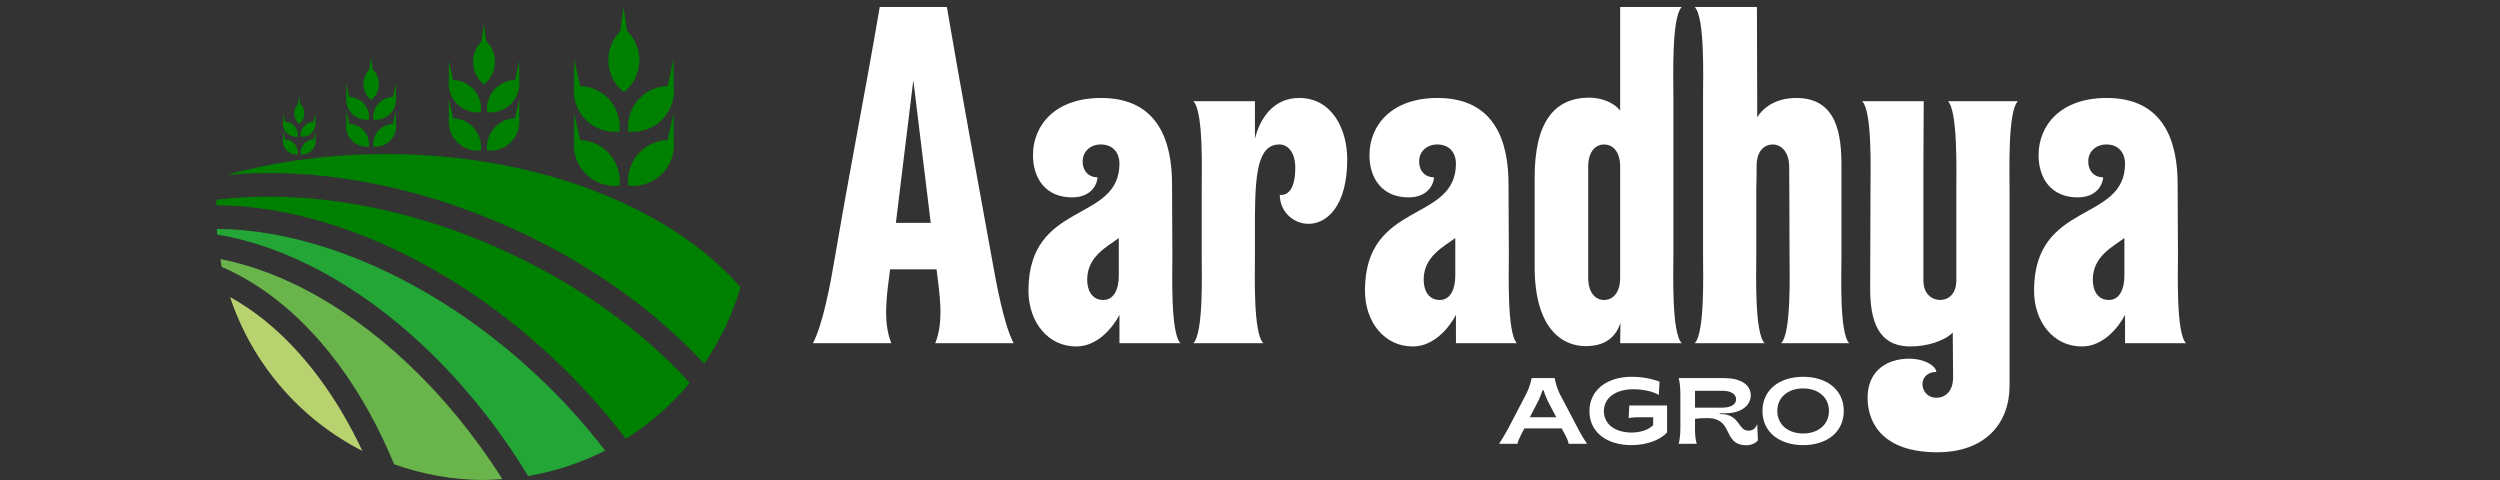
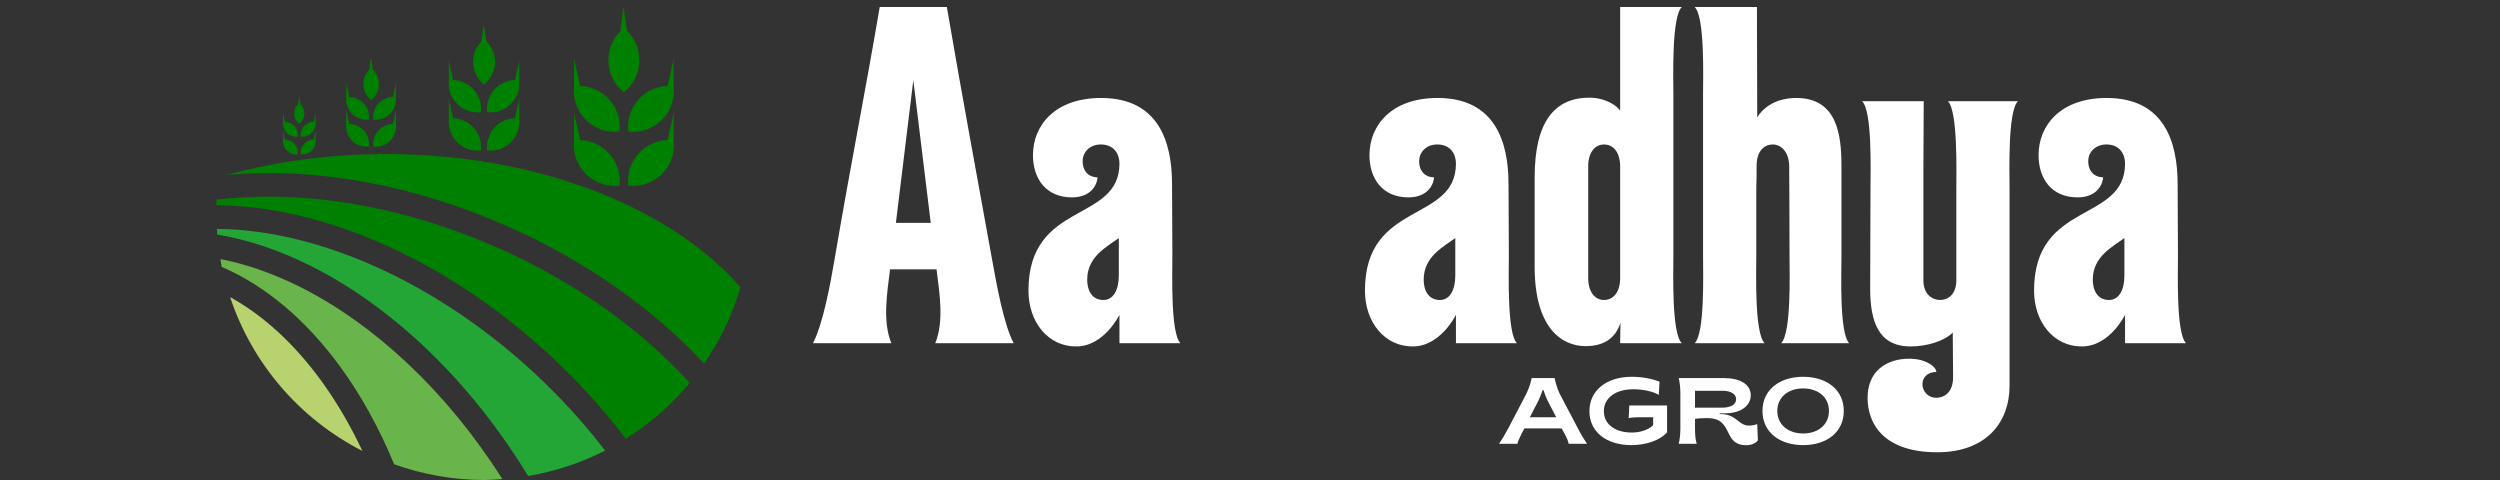
<svg xmlns="http://www.w3.org/2000/svg" width="500" zoomAndPan="magnify" viewBox="0 0 375 72" height="96" preserveAspectRatio="xMidYMid meet" version="1.0">
  <rect x="0" y="0" width="375" height="72" fill="#333333" stroke="none" />
  <defs>
    <g />
    <clipPath id="455906d829">
      <path d="M 32.422 34 L 91 34 L 91 72 L 32.422 72 Z M 32.422 34 " clip-rule="nonzero" />
    </clipPath>
    <clipPath id="6b566048f5">
      <path d="M 32.422 1.004 L 111.172 1.004 L 111.172 66 L 32.422 66 Z M 32.422 1.004 " clip-rule="nonzero" />
    </clipPath>
  </defs>
  <g fill="#ffffff" fill-opacity="1">
    <g transform="translate(121.169, 51.481)">
      <g>
        <path d="M 12.535 0 C 11.18 -3.293 11.906 -7.551 12.34 -11.082 L 19.312 -11.082 C 19.746 -7.551 20.473 -3.293 19.117 0 L 30.879 0 C 29.379 -2.855 28.312 -8.855 27.637 -12.582 C 24.973 -27.344 23.281 -36.301 20.859 -50.434 L 10.793 -50.434 C 8.371 -36.301 6.535 -27.344 4.016 -12.582 C 3.387 -8.855 2.273 -2.855 0.773 0 Z M 13.215 -18.055 L 15.828 -39.445 L 18.441 -18.055 Z M 13.215 -18.055 " />
      </g>
    </g>
  </g>
  <g fill="#ffffff" fill-opacity="1">
    <g transform="translate(152.817, 51.481)">
      <g>
        <path d="M 8.566 0.484 C 12.777 0.531 15.102 -4.258 15.102 -4.258 L 15.102 0 L 24.246 0 C 22.746 -1.5 23.039 -10.598 23.039 -13.117 C 23.039 -15.633 22.988 -23.859 22.988 -23.859 C 22.988 -30.152 21.004 -36.785 12.34 -36.785 C 5.422 -36.785 2.129 -32.668 2.129 -28.215 C 2.129 -24.684 4.066 -21.875 7.984 -21.875 C 11.133 -21.875 11.809 -24.152 11.809 -24.879 C 10.551 -24.879 9.582 -25.75 9.582 -27.297 C 9.582 -28.797 10.793 -29.812 12.293 -29.812 C 14.375 -29.812 15.102 -28.266 15.102 -26.957 C 15.102 -18.004 1.453 -21.441 1.453 -7.891 C 1.453 -3.098 4.453 0.484 8.566 0.484 Z M 15.004 -15.777 L 15.004 -10.164 C 15.004 -8.035 14.23 -6.484 12.68 -6.484 C 11.035 -6.484 10.262 -7.84 10.262 -9.535 C 10.262 -13.02 13.262 -14.473 15.004 -15.777 Z M 15.004 -15.777 " />
      </g>
    </g>
  </g>
  <g fill="#ffffff" fill-opacity="1">
    <g transform="translate(178.03, 51.481)">
      <g>
-         <path d="M 11.469 0 C 9.922 -1.5 10.211 -10.598 10.211 -13.117 L 10.211 -19.02 C 10.262 -25.652 10.695 -29.812 13.891 -29.812 C 15.102 -29.812 16.262 -28.699 16.262 -26.281 C 16.262 -21.684 13.938 -22.262 13.938 -22.262 C 13.938 -19.699 16.02 -17.906 18.246 -17.906 C 21.004 -17.906 24.055 -20.57 24.055 -27.586 C 24.055 -32.09 21.781 -36.785 16.844 -36.785 C 12.922 -36.785 10.938 -33.637 10.211 -30.684 L 10.211 -36.301 L 0.969 -36.301 C 2.516 -34.801 2.227 -25.699 2.227 -23.184 L 2.227 -13.117 C 2.227 -10.598 2.516 -1.5 0.969 0 Z M 11.469 0 " />
-       </g>
+         </g>
    </g>
  </g>
  <g fill="#ffffff" fill-opacity="1">
    <g transform="translate(203.29, 51.481)">
      <g>
        <path d="M 8.566 0.484 C 12.777 0.531 15.102 -4.258 15.102 -4.258 L 15.102 0 L 24.246 0 C 22.746 -1.5 23.039 -10.598 23.039 -13.117 C 23.039 -15.633 22.988 -23.859 22.988 -23.859 C 22.988 -30.152 21.004 -36.785 12.34 -36.785 C 5.422 -36.785 2.129 -32.668 2.129 -28.215 C 2.129 -24.684 4.066 -21.875 7.984 -21.875 C 11.133 -21.875 11.809 -24.152 11.809 -24.879 C 10.551 -24.879 9.582 -25.75 9.582 -27.297 C 9.582 -28.797 10.793 -29.812 12.293 -29.812 C 14.375 -29.812 15.102 -28.266 15.102 -26.957 C 15.102 -18.004 1.453 -21.441 1.453 -7.891 C 1.453 -3.098 4.453 0.484 8.566 0.484 Z M 15.004 -15.777 L 15.004 -10.164 C 15.004 -8.035 14.23 -6.484 12.68 -6.484 C 11.035 -6.484 10.262 -7.84 10.262 -9.535 C 10.262 -13.02 13.262 -14.473 15.004 -15.777 Z M 15.004 -15.777 " />
      </g>
    </g>
  </g>
  <g fill="#ffffff" fill-opacity="1">
    <g transform="translate(228.503, 51.481)">
      <g>
        <path d="M 9.34 0.438 C 12.004 0.438 13.793 -0.676 14.566 -3.051 L 14.52 0 L 23.766 0 C 22.215 -1.5 22.504 -10.598 22.504 -13.117 C 22.504 -21.004 22.504 -29.379 22.504 -37.266 C 22.504 -39.785 22.215 -48.93 23.766 -50.434 L 14.52 -50.434 L 14.52 -34.895 C 13.453 -36.25 11.469 -36.832 9.922 -36.832 C 4.695 -36.832 1.695 -33.25 1.695 -24.879 L 1.695 -11.469 C 1.695 -2.273 5.758 0.438 9.34 0.438 Z M 9.727 -26.621 C 9.777 -28.895 10.938 -29.812 12.102 -29.812 C 13.309 -29.812 14.473 -28.895 14.52 -26.621 C 14.52 -25.652 14.52 -19.457 14.52 -18.199 C 14.52 -16.941 14.52 -10.648 14.52 -9.68 C 14.473 -7.406 13.309 -6.484 12.102 -6.484 C 10.938 -6.484 9.777 -7.406 9.727 -9.68 C 9.727 -15.344 9.727 -20.957 9.727 -26.621 Z M 9.727 -26.621 " />
      </g>
    </g>
  </g>
  <g fill="#ffffff" fill-opacity="1">
    <g transform="translate(253.231, 51.481)">
      <g>
        <path d="M 11.469 0 C 9.922 -1.5 10.211 -10.598 10.211 -13.117 C 10.211 -17.617 10.211 -18.73 10.211 -23.23 C 10.262 -24.488 10.262 -25.652 10.262 -26.621 C 10.262 -28.895 11.469 -29.812 12.68 -29.812 C 13.891 -29.812 15.148 -28.75 15.148 -26.473 C 15.148 -25.992 15.199 -19.602 15.199 -13.117 C 15.199 -10.598 15.488 -1.5 13.938 0 L 24.152 0 C 22.652 -1.5 22.988 -10.504 22.988 -13.02 C 22.988 -18.148 22.988 -21.586 22.988 -26.621 C 22.988 -31.312 22.312 -36.785 16.215 -36.785 C 12.824 -36.785 11.035 -35.039 10.355 -33.879 L 10.309 -50.434 L 0.969 -50.434 C 2.516 -48.93 2.227 -39.832 2.227 -37.316 L 2.227 -13.117 C 2.227 -10.598 2.516 -1.5 0.969 0 Z M 11.469 0 " />
      </g>
    </g>
  </g>
  <g fill="#ffffff" fill-opacity="1">
    <g transform="translate(278.347, 51.481)">
      <g>
        <path d="M 2.227 -23.184 C 2.227 -18.199 2.18 -13.164 2.18 -8.18 C 2.18 -3.484 3.293 0.484 8.227 0.484 C 10.648 0.484 13.262 -0.289 14.566 -1.598 L 14.617 5.129 C 14.617 7.211 13.453 8.18 12.102 8.18 C 10.746 8.18 10.02 7.113 10.02 6.148 C 10.02 5.18 10.746 4.309 12.102 4.309 C 12.102 3.582 10.598 2.324 8.035 2.324 C 4.598 2.324 1.789 4.211 1.789 8.18 C 1.789 12.195 4.309 16.359 12.246 16.359 C 19.504 16.359 23.086 11.953 23.086 6.387 L 23.086 -23.133 C 23.086 -25.652 22.797 -34.801 24.344 -36.301 L 13.844 -36.301 C 15.344 -34.801 15.102 -25.652 15.102 -23.133 L 15.102 -9.438 C 15.102 -7.164 13.695 -6.484 12.68 -6.484 C 11.664 -6.484 10.164 -7.164 10.164 -9.438 L 10.164 -26.766 C 10.164 -29.961 10.211 -33.105 10.211 -36.301 L 0.969 -36.301 C 2.516 -34.801 2.227 -25.699 2.227 -23.184 Z M 2.227 -23.184 " />
      </g>
    </g>
  </g>
  <g fill="#ffffff" fill-opacity="1">
    <g transform="translate(303.656, 51.481)">
      <g>
        <path d="M 8.566 0.484 C 12.777 0.531 15.102 -4.258 15.102 -4.258 L 15.102 0 L 24.246 0 C 22.746 -1.5 23.039 -10.598 23.039 -13.117 C 23.039 -15.633 22.988 -23.859 22.988 -23.859 C 22.988 -30.152 21.004 -36.785 12.34 -36.785 C 5.422 -36.785 2.129 -32.668 2.129 -28.215 C 2.129 -24.684 4.066 -21.875 7.984 -21.875 C 11.133 -21.875 11.809 -24.152 11.809 -24.879 C 10.551 -24.879 9.582 -25.75 9.582 -27.297 C 9.582 -28.797 10.793 -29.812 12.293 -29.812 C 14.375 -29.812 15.102 -28.266 15.102 -26.957 C 15.102 -18.004 1.453 -21.441 1.453 -7.891 C 1.453 -3.098 4.453 0.484 8.566 0.484 Z M 15.004 -15.777 L 15.004 -10.164 C 15.004 -8.035 14.23 -6.484 12.68 -6.484 C 11.035 -6.484 10.262 -7.84 10.262 -9.535 C 10.262 -13.02 13.262 -14.473 15.004 -15.777 Z M 15.004 -15.777 " />
      </g>
    </g>
  </g>
  <g clip-path="url(#455906d829)">
    <path fill="#23a636" d="M 32.531 34.332 C 35.238 34.355 38.043 34.617 40.938 35.137 C 53.781 37.438 68.012 44.629 80.398 56.188 C 84.277 59.809 87.742 63.645 90.766 67.59 C 87.133 69.438 83.234 70.723 79.215 71.398 C 70.379 56.883 58.676 45.93 46.613 39.887 C 41.953 37.547 37.215 35.949 32.57 35.176 C 32.555 34.895 32.539 34.613 32.531 34.332 L 32.527 34.332 Z M 32.531 34.332 " fill-opacity="1" fill-rule="nonzero" />
  </g>
  <path fill="#69b44b" d="M 33.062 38.863 C 36.973 39.625 40.992 41.027 45.031 43.047 C 56 48.547 66.93 58.547 75.352 71.863 C 74.422 71.938 73.488 71.984 72.559 72 C 67.977 71.984 63.434 71.188 59.121 69.637 C 56.848 64.145 54.086 59.16 50.914 54.844 C 45.926 48.055 39.887 42.887 33.258 40.035 C 33.188 39.645 33.125 39.254 33.062 38.863 Z M 33.062 38.863 " fill-opacity="1" fill-rule="nonzero" />
  <path fill="#b8d26f" d="M 34.512 44.566 C 39.457 47.281 44.059 51.496 48.062 56.945 C 50.395 60.121 52.508 63.711 54.355 67.637 C 44.973 62.852 37.844 54.566 34.512 44.566 Z M 34.512 44.566 " fill-opacity="1" fill-rule="nonzero" />
  <g clip-path="url(#6b566048f5)">
    <path fill="#008000" d="M 40.695 29.492 C 51.305 29.555 63.094 32.043 74.715 37.191 C 86.438 42.383 96.266 49.535 103.461 57.434 C 100.734 60.723 97.496 63.551 93.875 65.816 C 90.656 61.578 86.965 57.473 82.816 53.598 C 69.977 41.617 55.215 34.102 41.566 31.648 C 38.461 31.094 35.41 30.812 32.441 30.793 C 32.449 30.52 32.461 30.242 32.477 29.961 C 35.113 29.637 37.859 29.473 40.695 29.492 Z M 57.934 23.109 C 74.875 23.109 90.191 27.566 101.152 34.645 C 105.059 37.168 108.395 40.012 111.078 43.094 C 109.883 47.176 108.039 51.043 105.625 54.551 C 98.113 46.445 88.059 39.23 76.148 33.953 C 61.637 27.523 46.84 25.062 34.012 26.238 C 41.348 24.23 49.438 23.109 57.934 23.109 Z M 101.055 16.922 L 101.055 21.043 C 101.27 22.906 100.621 24.766 99.297 26.094 C 97.965 27.418 96.105 28.066 94.242 27.848 C 94.027 25.984 94.676 24.121 96 22.801 C 97.105 21.699 98.59 21.062 100.145 21.012 Z M 86.105 16.922 L 87.02 21.012 C 88.574 21.062 90.059 21.699 91.164 22.801 C 92.488 24.121 93.137 25.98 92.926 27.848 C 91.062 28.066 89.199 27.418 87.871 26.094 C 86.543 24.766 85.895 22.906 86.105 21.047 Z M 47.336 19.586 L 47.336 20.934 C 47.402 21.543 47.191 22.152 46.758 22.586 C 46.324 23.02 45.719 23.23 45.105 23.16 C 45.039 22.551 45.246 21.941 45.684 21.508 C 46.039 21.148 46.527 20.941 47.035 20.922 Z M 42.449 19.586 L 42.742 20.922 C 43.254 20.941 43.738 21.148 44.102 21.508 C 44.535 21.941 44.746 22.551 44.676 23.156 C 44.066 23.23 43.457 23.02 43.023 22.582 C 42.59 22.148 42.375 21.543 42.449 20.934 Z M 77.883 14.848 L 77.883 17.762 C 78.035 19.074 77.574 20.391 76.641 21.328 C 75.703 22.262 74.387 22.719 73.066 22.566 C 72.918 21.25 73.375 19.938 74.312 19 C 75.09 18.223 76.141 17.773 77.242 17.738 Z M 67.324 14.848 L 67.969 17.738 C 69.07 17.77 70.113 18.223 70.898 19 C 71.836 19.934 72.293 21.246 72.141 22.566 C 70.824 22.719 69.508 22.262 68.57 21.328 C 67.633 20.391 67.176 19.074 67.324 17.762 Z M 51.941 16.547 L 52.395 18.586 C 53.172 18.609 53.91 18.93 54.465 19.477 C 55.125 20.141 55.449 21.066 55.344 21.996 C 54.41 22.105 53.484 21.781 52.82 21.121 C 52.156 20.461 51.832 19.531 51.941 18.602 Z M 59.395 16.547 L 59.395 18.605 C 59.5 19.531 59.18 20.461 58.516 21.121 C 57.855 21.781 56.926 22.105 55.996 21.996 C 55.891 21.066 56.211 20.141 56.875 19.477 C 57.422 18.93 58.164 18.609 58.941 18.586 Z M 47.336 16.934 L 47.336 18.281 C 47.402 18.891 47.191 19.496 46.758 19.93 C 46.324 20.367 45.719 20.574 45.105 20.504 C 45.039 19.895 45.246 19.289 45.684 18.852 C 46.039 18.496 46.527 18.285 47.035 18.27 Z M 42.449 16.934 L 42.742 18.27 C 43.254 18.285 43.738 18.496 44.102 18.852 C 44.535 19.285 44.746 19.895 44.676 20.504 C 44.066 20.574 43.457 20.363 43.023 19.93 C 42.59 19.496 42.375 18.891 42.449 18.277 Z M 86.105 8.805 L 87.02 12.898 C 88.574 12.945 90.059 13.582 91.164 14.68 C 92.488 16.004 93.137 17.867 92.926 19.73 C 91.062 19.949 89.199 19.301 87.871 17.98 C 86.543 16.652 85.895 14.793 86.105 12.93 Z M 101.055 8.805 L 101.055 12.926 C 101.27 14.793 100.621 16.652 99.297 17.977 C 97.965 19.301 96.105 19.945 94.242 19.73 C 94.027 17.867 94.676 16.004 96 14.68 C 97.105 13.582 98.59 12.945 100.145 12.898 Z M 44.871 14.383 L 45.047 15.57 C 45.434 15.949 45.652 16.465 45.652 17.004 C 45.652 17.617 45.371 18.199 44.891 18.578 C 44.41 18.199 44.133 17.617 44.129 17.004 C 44.133 16.473 44.34 15.965 44.715 15.586 Z M 59.395 12.5 L 59.395 14.559 C 59.5 15.484 59.18 16.41 58.516 17.074 C 57.855 17.734 56.926 18.059 55.996 17.945 C 55.891 17.016 56.211 16.094 56.875 15.43 C 57.422 14.883 58.164 14.562 58.941 14.539 Z M 51.941 12.5 L 52.395 14.539 C 53.172 14.562 53.91 14.883 54.465 15.43 C 55.125 16.09 55.449 17.016 55.344 17.945 C 54.41 18.055 53.484 17.734 52.82 17.074 C 52.156 16.41 51.832 15.484 51.941 14.555 Z M 77.883 9.113 L 77.883 12.027 C 78.035 13.344 77.574 14.656 76.641 15.594 C 75.703 16.527 74.387 16.984 73.066 16.832 C 72.918 15.516 73.375 14.203 74.312 13.262 C 75.09 12.488 76.141 12.039 77.242 12.008 Z M 67.324 9.113 L 67.969 12.004 C 69.07 12.035 70.113 12.488 70.898 13.262 C 71.836 14.203 72.293 15.516 72.141 16.832 C 70.824 16.984 69.508 16.527 68.57 15.594 C 67.633 14.656 67.176 13.344 67.324 12.027 Z M 55.633 8.609 L 55.91 10.418 C 56.496 10.996 56.828 11.785 56.832 12.609 C 56.832 13.547 56.402 14.43 55.672 15.012 C 54.938 14.43 54.508 13.547 54.508 12.609 C 54.508 11.801 54.828 11.02 55.398 10.445 Z M 93.516 1.008 L 94.059 4.641 C 95.242 5.797 95.91 7.375 95.91 9.027 C 95.91 10.902 95.055 12.676 93.586 13.844 C 92.117 12.68 91.254 10.902 91.254 9.027 C 91.254 7.398 91.898 5.836 93.047 4.688 Z M 72.559 3.605 L 72.941 6.172 C 73.777 6.984 74.25 8.102 74.25 9.27 C 74.25 10.594 73.645 11.848 72.605 12.672 C 71.566 11.848 70.957 10.594 70.957 9.27 C 70.957 8.121 71.418 7.02 72.227 6.207 Z M 72.559 3.605 " fill-opacity="1" fill-rule="nonzero" />
  </g>
  <g fill="#ffffff" fill-opacity="1">
    <g transform="translate(225.026, 66.573)">
      <g>
        <path d="M -0.168 0 L 2.59 0 C 2.648 -0.367 2.887 -0.832 3.227 -1.551 L 3.633 -2.309 L 9.223 -2.309 L 9.633 -1.562 C 10.039 -0.832 10.211 -0.379 10.266 0 L 13.027 0 C 12.645 -0.551 12.098 -1.449 11.633 -2.367 L 8.93 -7.508 C 8.547 -8.281 8.293 -9.223 8.168 -9.859 L 4.719 -9.859 C 4.617 -9.309 4.379 -8.422 3.914 -7.492 L 1.238 -2.367 C 0.762 -1.465 0.211 -0.551 -0.168 0 Z M 4.449 -3.984 L 5.746 -6.492 C 6 -7.043 6.168 -7.492 6.367 -8.055 L 6.492 -8.055 C 6.676 -7.508 6.859 -7.027 7.098 -6.508 L 8.406 -3.984 Z M 4.449 -3.984 " />
      </g>
    </g>
  </g>
  <g fill="#ffffff" fill-opacity="1">
    <g transform="translate(237.78, 66.573)">
      <g>
        <path d="M 6.93 0.195 C 9.211 0.195 11.211 -0.551 12.281 -1.703 L 12.281 -5.758 L 6.617 -5.758 L 6.52 -3.844 C 6.789 -3.93 7.406 -3.984 7.816 -3.984 L 10.195 -3.984 L 10.195 -2.801 C 9.535 -2.113 8.266 -1.691 6.984 -1.691 C 4.508 -1.691 2.801 -2.914 2.801 -4.902 C 2.801 -6.93 4.617 -8.184 7.195 -8.184 C 8.605 -8.184 10.141 -7.887 11.039 -7.336 L 11.152 -9.324 C 10.012 -9.758 8.59 -10.055 6.957 -10.055 C 3.254 -10.055 0.633 -8.043 0.633 -4.902 C 0.633 -1.773 3.195 0.195 6.93 0.195 Z M 6.93 0.195 " />
      </g>
    </g>
  </g>
  <g fill="#ffffff" fill-opacity="1">
    <g transform="translate(250.646, 66.573)">
      <g>
-         <path d="M 11.32 0.211 C 12.039 0.211 12.715 -0.086 13.039 -0.52 L 12.941 -2.957 C 12.688 -2.352 12.352 -1.973 11.59 -1.973 C 10.039 -1.973 10.379 -4.465 7.422 -4.465 L 7.309 -4.465 L 7.309 -4.578 L 8.168 -4.578 C 10.434 -4.578 11.969 -5.688 11.969 -7.281 C 11.969 -8.941 10.336 -9.859 7.969 -9.859 L 1.156 -9.859 C 1.309 -9.309 1.41 -8.449 1.41 -7.492 L 1.41 -2.367 C 1.41 -1.41 1.309 -0.562 1.156 0 L 3.859 0 C 3.691 -0.562 3.605 -1.324 3.605 -2.266 L 3.605 -3.73 C 3.93 -3.832 5.043 -3.859 5.449 -3.859 C 9.492 -3.859 7.648 0.211 11.32 0.211 Z M 3.605 -5.422 L 3.605 -7.957 L 7.746 -7.957 C 8.957 -7.957 9.773 -7.477 9.773 -6.688 C 9.773 -5.871 8.941 -5.422 7.648 -5.422 Z M 3.605 -5.422 " />
+         <path d="M 11.32 0.211 C 12.039 0.211 12.715 -0.086 13.039 -0.52 L 12.941 -2.957 C 10.039 -1.973 10.379 -4.465 7.422 -4.465 L 7.309 -4.465 L 7.309 -4.578 L 8.168 -4.578 C 10.434 -4.578 11.969 -5.688 11.969 -7.281 C 11.969 -8.941 10.336 -9.859 7.969 -9.859 L 1.156 -9.859 C 1.309 -9.309 1.41 -8.449 1.41 -7.492 L 1.41 -2.367 C 1.41 -1.41 1.309 -0.562 1.156 0 L 3.859 0 C 3.691 -0.562 3.605 -1.324 3.605 -2.266 L 3.605 -3.73 C 3.93 -3.832 5.043 -3.859 5.449 -3.859 C 9.492 -3.859 7.648 0.211 11.32 0.211 Z M 3.605 -5.422 L 3.605 -7.957 L 7.746 -7.957 C 8.957 -7.957 9.773 -7.477 9.773 -6.688 C 9.773 -5.871 8.941 -5.422 7.648 -5.422 Z M 3.605 -5.422 " />
      </g>
    </g>
  </g>
  <g fill="#ffffff" fill-opacity="1">
    <g transform="translate(263.738, 66.573)">
      <g>
        <path d="M 6.73 0.195 C 10.254 0.195 12.828 -1.73 12.828 -4.93 C 12.828 -8.125 10.254 -10.055 6.73 -10.055 C 3.211 -10.055 0.633 -8.125 0.633 -4.93 C 0.633 -1.73 3.211 0.195 6.73 0.195 Z M 6.73 -1.551 C 4.52 -1.551 2.859 -2.844 2.859 -4.93 C 2.859 -7.027 4.52 -8.309 6.73 -8.309 C 8.941 -8.309 10.605 -7.027 10.605 -4.93 C 10.605 -2.844 8.941 -1.551 6.73 -1.551 Z M 6.73 -1.551 " />
      </g>
    </g>
  </g>
</svg>